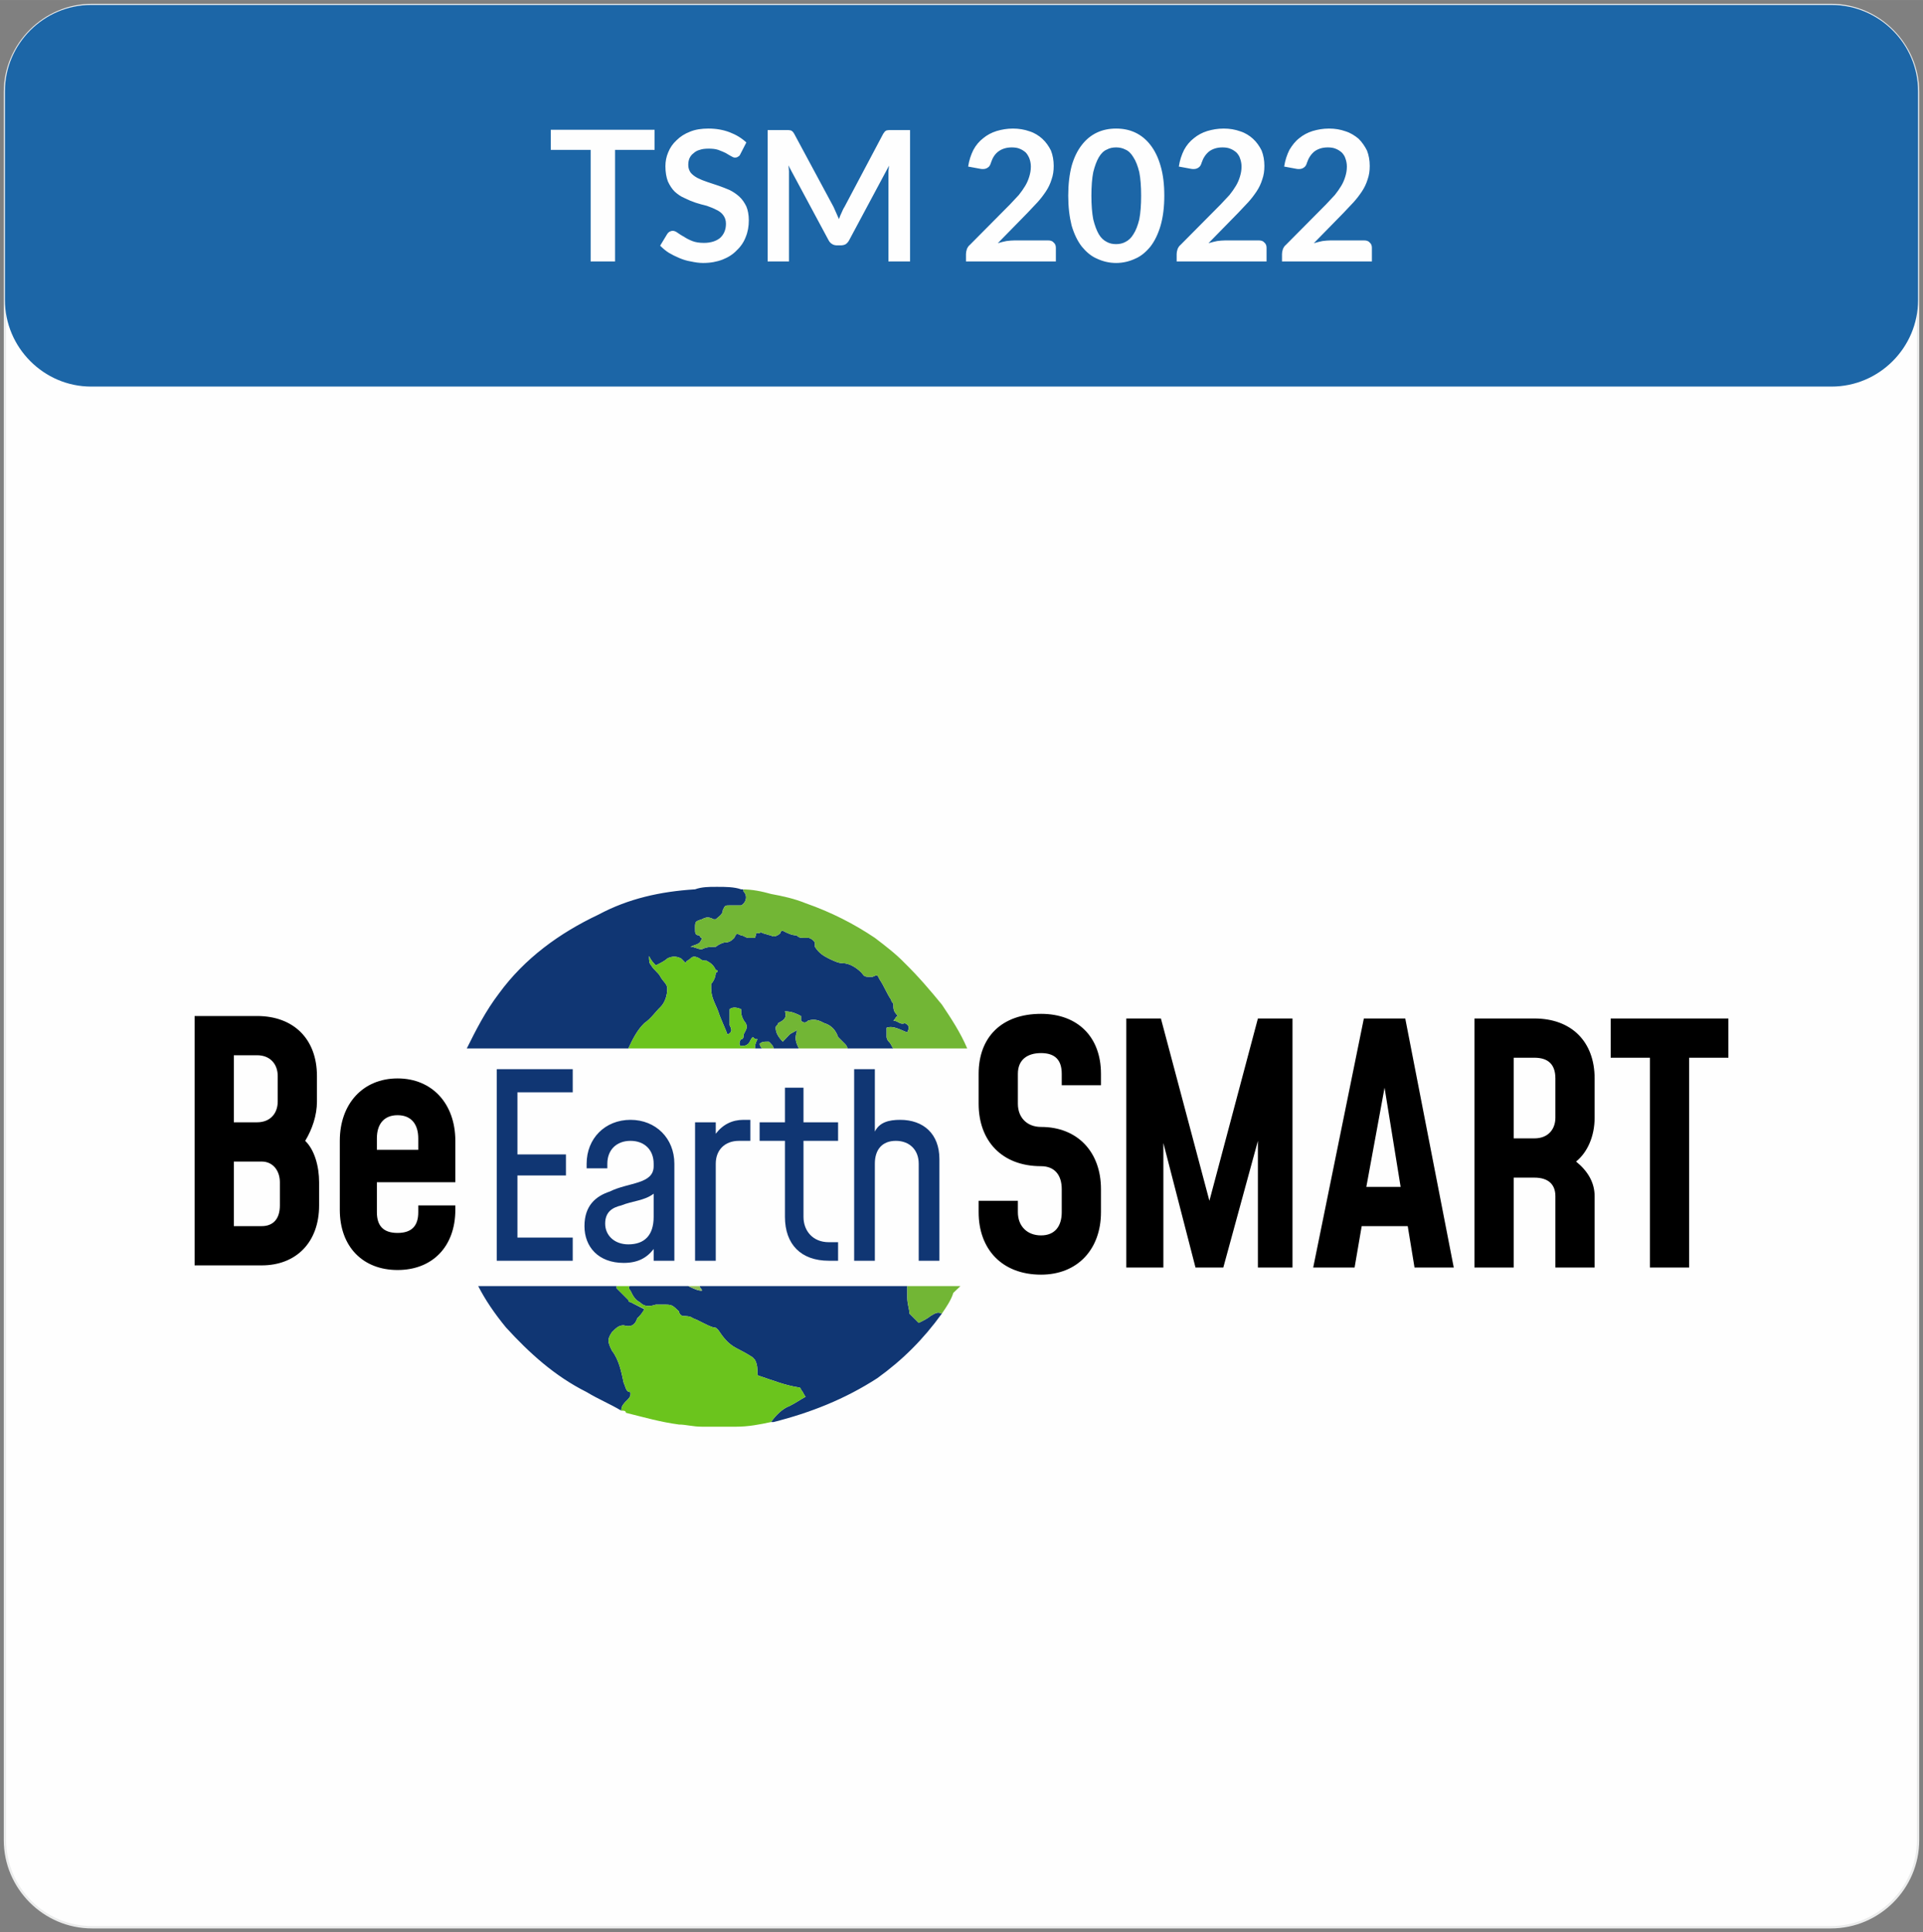
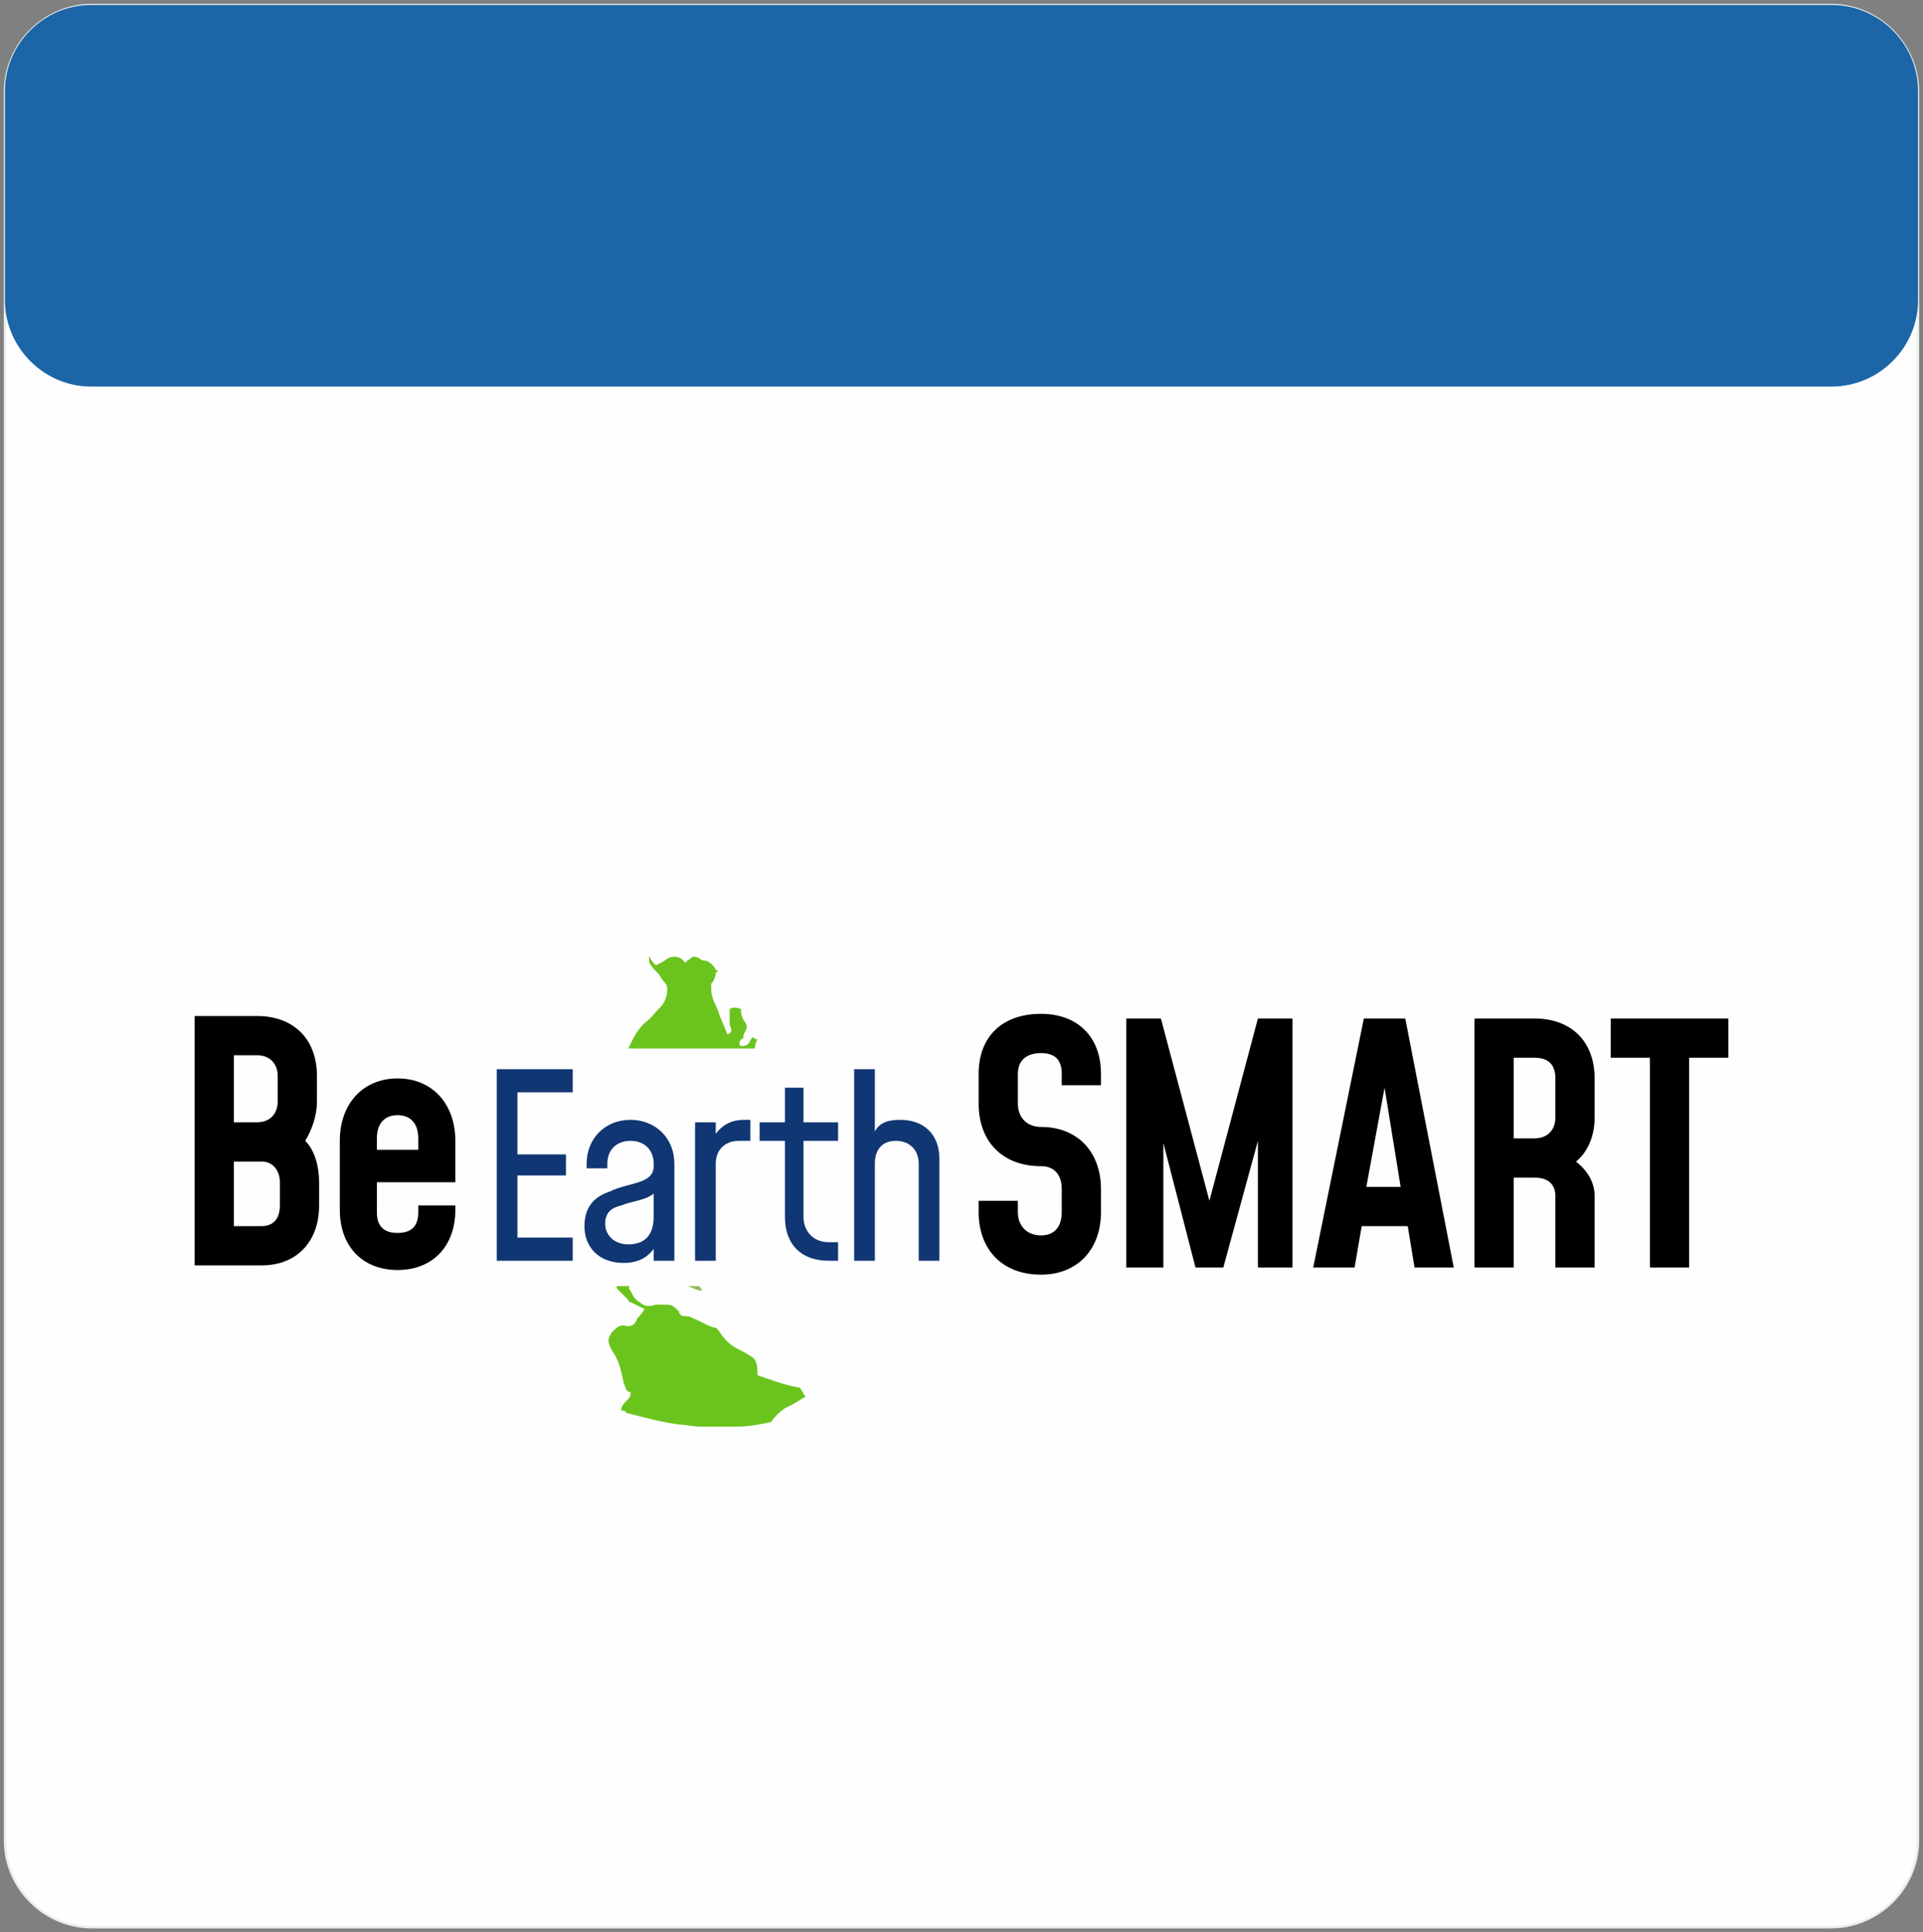
<svg xmlns="http://www.w3.org/2000/svg" xml:space="preserve" width="62.247mm" height="62.528mm" version="1.1" shape-rendering="geometricPrecision" text-rendering="geometricPrecision" image-rendering="optimizeQuality" fill-rule="evenodd" clip-rule="evenodd" viewBox="0 0 6225 6253">
  <rect x="0" y="0" width="6225" height="6253" fill="#808080" stroke="none" />
  <g id="Layer_x0020_1">
    <g id="_1176407760">
      <g>
        <path fill="#FEFEFE" d="M298 16l5629 0c155,0 282,127 282,282l0 5657c0,155 -127,282 -282,282l-5629 0c-155,0 -282,-127 -282,-282l0 -5657c0,-155 127,-282 282,-282z" />
        <path id="1" fill="none" fill-rule="nonzero" stroke="#EBECEC" stroke-width="7.62" d="M298 16l5629 0c155,0 282,127 282,282l0 5657c0,155 -127,282 -282,282l-5629 0c-155,0 -282,-127 -282,-282l0 -5657c0,-155 127,-282 282,-282z" />
      </g>
      <path fill="#1C66A7" d="M295 16l5634 0c154,0 280,126 280,279l0 676c0,154 -126,280 -280,280l-5634 0c-153,0 -279,-126 -279,-280l0 -676c0,-153 126,-279 279,-279z" />
-       <path fill="#103673" d="M2011 4565c0,-15 8,-22 15,-30 8,-7 15,-15 15,-22l0 -8c-15,0 -15,-15 -22,-30 -8,-37 -15,-74 -38,-104 -15,-30 -15,-37 0,-60 15,-15 23,-22 38,-22 22,7 37,0 44,-23 8,-7 15,-15 23,-29l-45 -23c0,0 -7,0 -7,-7l-38 -38 0 -7 -448 0c23,45 53,89 90,134 75,82 157,157 261,209 38,23 75,38 112,60l0 0zm314 -1695l-8 0c-22,0 -45,0 -67,8 -112,7 -216,30 -313,82 -127,60 -239,142 -321,254 -45,59 -75,119 -105,179l523 0c14,-30 29,-60 52,-82 22,-15 37,-38 52,-52 15,-15 22,-38 22,-60 0,-15 -14,-23 -22,-38 -7,-14 -22,-22 -30,-37 -7,-7 -7,-15 -7,-30 7,15 15,23 22,30 15,-7 30,-15 37,-22 15,-8 30,-8 45,0l15 15c0,-8 8,-8 15,-15 8,-8 15,-8 30,0 7,7 15,7 22,7 15,8 23,15 30,30 8,0 8,8 0,8 0,14 -7,29 -15,37l0 15c0,30 15,52 23,74 7,23 22,53 30,75 15,-7 15,-15 7,-30l0 -52c8,-7 22,-7 37,0l0 7c0,15 8,30 15,38 8,15 0,22 -7,37 0,8 0,15 -8,15 -7,8 -7,22 0,22 8,0 15,0 23,-7 7,-7 7,-15 15,-22 7,7 7,7 15,7 -8,15 -8,22 -8,30l23 0c-8,-8 -8,-15 -8,-15 8,-7 15,-7 22,-7l8 0c7,7 15,14 15,22l82 0c-7,-15 -15,-30 -7,-52l0 -8c-8,8 -15,8 -23,15l-22 23c-15,-15 -23,-30 -23,-45 0,-8 8,-8 8,-15 15,-8 30,-15 22,-38 23,0 38,8 52,15l0 15c8,8 15,8 23,0 22,-7 37,0 52,8 23,7 37,22 45,45l22 22c0,0 8,7 8,15l149 0c-7,-8 -7,-15 -15,-22 -7,-8 -7,-15 -7,-15l0 -30c22,-8 44,7 67,15 7,-15 7,-23 -8,-30 -15,7 -22,-8 -37,-8 8,-7 8,-15 15,-15 -15,-15 -15,-22 -15,-37 0,-7 -7,-7 -7,-15 -15,-22 -23,-45 -38,-67 -7,-15 -7,-15 -22,-8l-15 0c-15,0 -15,-7 -22,-14 -15,-15 -38,-30 -60,-30 -15,0 -30,-8 -45,-15 -15,-8 -30,-15 -45,-38l0 -7c0,-8 0,-8 -7,-15 0,0 -8,-7 -15,-7l-15 0c-8,0 -15,0 -22,-8 -15,0 -30,-7 -45,-15 0,0 -8,0 -8,8 -7,7 -22,15 -30,7 -7,0 -22,-7 -29,-7 0,0 0,-8 -8,0 -15,0 -7,-8 -15,15l-22 0c-8,0 -15,-8 -23,-8 -15,-7 -15,-7 -22,8 -7,7 -15,15 -30,15 -7,0 -22,7 -30,14 -15,0 -30,0 -45,8 -14,0 -22,-8 -37,-8 15,-7 23,-7 30,-14 0,0 7,-8 7,-15 0,0 -7,0 -7,-8 -15,0 -15,-7 -15,-22 0,-23 0,-23 22,-30 15,-8 23,-8 38,0l7 0c8,-8 23,-15 23,-30 7,-15 7,-15 22,-15l37 0c15,-7 23,-30 8,-45 0,-7 0,-7 -8,-7 -22,-8 -52,-8 -74,-8l0 0zm-97 1292c15,7 30,15 44,15 0,-8 -7,-8 -7,-15l672 0 0 37c0,23 7,37 7,52l8 8 22 22c15,-7 30,-15 38,-22 14,-8 22,-15 37,-8 -60,83 -127,150 -209,209 -105,68 -217,112 -336,142l-8 0c15,-22 38,-44 60,-52 15,-7 37,-22 52,-30 -7,-7 -7,-15 -15,-22 0,-8 -7,-8 -7,-8 -45,-7 -82,-22 -127,-37 0,0 -7,0 -7,-7 0,-15 0,-30 -8,-45l-7 -8c-23,-15 -38,-22 -53,-30 -29,-15 -44,-37 -59,-59 -8,-8 -8,-8 -15,-8 -23,-7 -45,-22 -67,-30 -8,-7 -23,-7 -30,-7 -8,0 -15,-8 -15,-15 -23,-22 -23,-22 -52,-22l-23 0c-22,7 -37,7 -52,-8 -15,-7 -23,-22 -30,-37 -7,-8 -7,-15 0,-15l187 0z" />
      <path fill="#6BC41D" d="M2034 3393c14,-30 29,-60 52,-82 22,-15 37,-38 52,-52 15,-15 22,-38 22,-60 0,-15 -14,-23 -22,-38 -7,-14 -22,-22 -30,-37 -7,-7 -7,-15 -7,-30 7,15 15,23 22,30 15,-7 30,-15 37,-22 15,-8 30,-8 45,0l15 15c0,-8 8,-8 15,-15 8,-8 15,-8 30,0 7,7 15,7 22,7 15,8 23,15 30,30 8,0 8,8 0,8 0,14 -7,29 -15,37l0 15c0,30 15,52 23,74 7,23 22,53 30,75 15,-7 15,-15 7,-30l0 -52c8,-7 22,-7 37,0l0 7c0,15 8,30 15,38 8,15 0,22 -7,37 0,8 0,15 -8,15 -7,8 -7,22 0,22 8,0 15,0 23,-7 7,-7 7,-15 15,-22 7,7 7,7 15,7 -8,15 -8,22 -8,30l-410 0zm328 1224l22 0c38,0 75,-7 112,-15 15,-22 38,-44 60,-52 15,-7 37,-22 52,-30 -7,-7 -7,-15 -15,-22 0,-8 -7,-8 -7,-8 -45,-7 -82,-22 -127,-37 0,0 -7,0 -7,-7 0,-15 0,-30 -8,-45l-7 -8c-23,-15 -38,-22 -53,-30 -29,-15 -44,-37 -59,-59 -8,-8 -8,-8 -15,-8 -23,-7 -45,-22 -67,-30 -8,-7 -23,-7 -30,-7 -8,0 -15,-8 -15,-15 -23,-22 -23,-22 -52,-22l-23 0c-22,7 -37,7 -52,-8 -15,-7 -23,-22 -30,-37 -7,-8 -7,-15 0,-15l-45 0 0 7 38 38c0,7 7,7 7,7l45 22c-8,15 -15,23 -23,30 -7,23 -22,30 -44,23 -15,0 -23,7 -38,22 -15,23 -15,30 0,60 23,30 30,67 38,104 7,15 7,30 22,30l0 8c0,7 -7,15 -15,22 -7,8 -15,15 -15,30 8,0 15,0 15,7 60,15 112,30 172,38 22,0 45,7 74,7l90 0z" />
-       <path fill="#72B635" d="M2892 3393c-7,-8 -7,-15 -15,-22 -7,-8 -7,-15 -7,-15l0 -30c22,-8 44,7 67,15 7,-15 7,-23 -8,-30 -15,7 -22,-8 -37,-8 8,-7 8,-15 15,-15 -15,-15 -15,-22 -15,-37 0,-7 -7,-7 -7,-15 -15,-22 -23,-45 -38,-67 -7,-15 -7,-15 -22,-8l-15 0c-15,0 -15,-7 -22,-14 -15,-15 -38,-30 -60,-30 -15,0 -30,-8 -45,-15 -15,-8 -30,-15 -45,-38l0 -7c0,-8 0,-8 -7,-15 0,0 -8,-7 -15,-7l-15 0c-8,0 -15,0 -22,-8 -15,0 -30,-7 -45,-15 0,0 -8,0 -8,8 -7,7 -22,15 -30,7 -7,0 -22,-7 -29,-7 0,0 0,-8 -8,0 -15,0 -7,-8 -15,15l-22 0c-8,0 -15,-8 -23,-8 -15,-7 -15,-7 -22,8 -7,7 -15,15 -30,15 -7,0 -22,7 -30,14 -15,0 -30,0 -45,8 -14,0 -22,-8 -37,-8 15,-7 23,-7 30,-14 0,0 7,-8 7,-15 0,0 -7,0 -7,-8 -15,0 -15,-7 -15,-22 0,-23 0,-23 22,-30 15,-8 23,-8 38,0l7 0c8,-8 23,-15 23,-30 7,-15 7,-15 22,-15l37 0c15,-7 23,-30 8,-45 0,-7 0,-7 -8,-7 38,0 68,7 97,15 38,7 75,15 112,30 83,29 157,67 224,112 38,29 68,52 97,82 45,44 83,89 120,134 30,45 60,90 82,142l-239 0zm157 858c-15,-7 -23,0 -37,8 -8,7 -23,15 -38,22l-22 -22 -8 -8c0,-15 -7,-29 -7,-52l0 -37 172 0 -23 22c-7,23 -22,45 -37,67l0 0z" />
      <path fill="#7496CD" d="M2198 4610c22,0 45,7 74,7 -29,0 -52,-7 -74,-7z" />
-       <path fill="#72B635" d="M2586 3393c-7,-15 -15,-30 -7,-52l0 -8c-8,8 -15,8 -23,15l-22 23c-15,-15 -23,-30 -23,-45 0,-8 8,-8 8,-15 15,-8 30,-15 22,-38 23,0 38,8 52,15l0 15c8,8 15,8 23,0 22,-7 37,0 52,8 23,7 37,22 45,45l22 22c0,0 8,7 8,15l-157 0zm-119 0c-8,-8 -8,-15 -8,-15 8,-7 15,-7 22,-7l8 0c7,7 15,14 15,22l-37 0z" />
      <path fill="#8DBE54" d="M2265 4162c0,7 7,7 7,15 -14,0 -29,-8 -44,-15l37 0z" />
      <path fill="#103673" d="M1854 3460l-246 0 0 620 246 0 0 -75 -179 0 0 -201 157 0 0 -68 -157 0 0 -201 179 0 0 -75zm1060 164c-37,0 -67,8 -82,38l0 -202 -67 0 0 620 67 0 0 -314c0,-45 23,-74 68,-74 44,0 74,29 74,74l0 314 67 0 0 -329c0,-82 -52,-127 -127,-127zm-231 456l30 0 0 -60 -30 0c-52,0 -82,-37 -82,-82l0 -246 112 0 0 -60 -112 0 0 -112 -60 0 0 112 -82 0 0 60 82 0 0 246c0,89 52,142 142,142l0 0zm-276 -456c-37,0 -67,15 -90,45l0 -37 -67 0 0 448 67 0 0 -314c0,-45 30,-74 75,-74l37 0 0 -68 -22 0zm-373 403c-45,0 -75,-29 -75,-67 0,-37 22,-52 52,-59 37,-15 75,-15 105,-38l0 75c0,60 -30,89 -82,89l0 0zm7 -403c-82,0 -142,60 -142,142l0 15 67 0 0 -15c0,-45 30,-74 75,-74 45,0 75,29 75,74l0 8c0,59 -82,52 -142,82 -45,15 -82,45 -82,112 0,67 45,119 127,119 44,0 74,-15 97,-45l0 38 67 0 0 -314c0,-82 -60,-142 -142,-142z" />
      <path fill="black" d="M4072 3296l-157 590 -157 -590 -112 0 0 806 120 0 0 -403 104 403 90 0 112 -410 0 410 112 0 0 -806 -112 0zm1523 127l0 -127 -381 0 0 127 127 0 0 679 127 0 0 -679 127 0zm-1172 418l59 -321 52 321 -111 0zm126 -545l-134 0 -164 806 134 0 23 -134 149 0 22 134 127 0 -157 -806 0 0zm486 321c0,37 -23,67 -68,67l-67 0 0 -261 67 0c45,0 68,22 68,67l0 127zm127 0l0 -127c0,-119 -75,-194 -195,-194l-194 0 0 806 127 0 0 -291 67 0c45,0 68,22 68,60l0 231 127 0 0 -231c0,-45 -23,-82 -60,-112 37,-30 60,-82 60,-142zm-1792 508c119,0 194,-83 194,-202l0 -75c0,-119 -75,-201 -194,-201 -45,0 -75,-30 -75,-75l0 -97c0,-45 30,-67 75,-67 45,0 67,22 67,67l0 37 127 0 0 -37c0,-119 -75,-194 -194,-194 -127,0 -202,75 -202,194l0 97c0,120 75,202 202,202 45,0 67,30 67,74l0 75c0,45 -22,75 -67,75 -45,0 -75,-30 -75,-75l0 -37 -127 0 0 37c0,119 75,202 202,202l0 0zm-2464 -224c0,44 -22,67 -59,67l-90 0 0 -209 90 0c37,0 59,30 59,67l0 75 0 0zm-149 -486l75 0c44,0 67,30 67,67l0 83c0,37 -23,67 -67,67l-75 0 0 -217 0 0zm530 194c45,0 67,30 67,75l0 37 -134 0 0 -37c0,-45 22,-75 67,-75l0 0zm187 217l0 -134c0,-120 -75,-202 -187,-202 -112,0 -187,82 -187,202l0 223c0,120 75,195 187,195 112,0 187,-75 187,-195l0 -14 -120 0 0 22c0,45 -22,67 -67,67 -45,0 -67,-22 -67,-67l0 -97 254 0zm-486 -134c23,-38 38,-83 38,-127l0 -83c0,-119 -75,-194 -194,-194l-202 0 0 807 217 0c112,0 186,-75 186,-194l0 -75c0,-52 -15,-105 -45,-134l0 0z" />
-       <path fill="#FEFEFE" fill-rule="nonzero" d="M2119 420l0 65 -128 0 0 361 -79 0 0 -361 -129 0 0 -65 336 0zm278 78c-2,5 -5,8 -8,9 -2,2 -6,3 -10,3 -4,0 -8,-2 -13,-5 -5,-3 -11,-6 -17,-10 -7,-3 -15,-7 -24,-10 -9,-3 -19,-4 -31,-4 -11,0 -21,1 -29,4 -8,2 -15,6 -20,11 -6,4 -10,10 -13,16 -3,7 -4,14 -4,22 0,10 3,18 8,25 6,7 13,12 22,17 10,5 20,9 32,13 12,4 24,8 36,12 12,4 24,9 36,14 12,6 22,13 31,21 10,9 17,20 23,32 5,12 8,27 8,45 0,19 -3,37 -10,54 -6,16 -16,31 -29,43 -12,13 -28,23 -46,30 -18,7 -39,11 -63,11 -13,0 -26,-2 -40,-5 -13,-2 -25,-6 -37,-11 -12,-5 -24,-11 -34,-17 -11,-7 -20,-15 -28,-23l23 -38c2,-3 4,-5 7,-7 4,-2 7,-3 11,-3 4,0 10,2 15,6 6,4 13,9 21,13 7,5 17,10 27,14 10,4 23,6 38,6 22,0 40,-6 52,-16 12,-11 19,-26 19,-46 0,-11 -3,-20 -9,-28 -5,-7 -13,-13 -22,-17 -9,-5 -20,-9 -31,-13 -12,-3 -24,-6 -36,-10 -12,-4 -24,-9 -36,-15 -12,-5 -22,-12 -32,-21 -9,-9 -16,-20 -22,-33 -5,-13 -8,-30 -8,-49 0,-16 3,-31 9,-45 6,-15 15,-28 27,-39 12,-12 26,-21 44,-28 17,-7 37,-10 59,-10 25,0 48,4 69,12 21,8 39,19 54,33l-19 37zm301 171c3,7 6,13 9,20 3,7 6,14 9,20 2,-7 5,-14 8,-20 3,-7 6,-14 10,-20l125 -236c2,-3 4,-5 5,-7 2,-2 4,-3 6,-4 2,0 4,-1 7,-1 2,0 5,0 9,0l60 0 0 425 -70 0 0 -275c0,-5 0,-10 0,-17 1,-6 1,-12 2,-18l-129 241c-3,6 -7,10 -11,13 -5,3 -11,4 -17,4l-11 0c-6,0 -11,-1 -16,-4 -5,-3 -9,-7 -12,-13l-130 -242c1,7 2,13 2,19 0,6 0,12 0,17l0 275 -69 0 0 -425 59 0c4,0 7,0 9,0 3,0 5,1 7,1 2,1 4,2 6,4 2,2 3,4 5,7l127 236zm581 -253c19,0 37,3 54,9 16,5 30,14 41,24 12,11 21,24 28,38 6,15 9,32 9,50 0,16 -2,30 -7,44 -4,13 -10,26 -18,38 -8,12 -17,24 -27,35 -11,12 -22,23 -33,35l-96 98c9,-3 19,-5 28,-7 9,-1 17,-2 26,-2l109 0c8,0 14,2 18,7 5,4 7,10 7,17l0 44 -291 0 0 -24c0,-5 1,-10 3,-16 2,-5 5,-10 10,-14l129 -130c10,-11 20,-21 29,-31 8,-10 15,-20 21,-30 6,-10 10,-20 13,-30 3,-10 5,-20 5,-32 0,-10 -2,-19 -5,-27 -3,-7 -7,-14 -12,-19 -6,-5 -12,-9 -20,-12 -7,-3 -16,-4 -25,-4 -18,0 -32,5 -43,13 -12,9 -19,21 -24,36 -2,7 -5,13 -10,16 -4,3 -9,5 -16,5 -3,0 -6,0 -10,-1l-38 -7c3,-20 9,-38 17,-54 8,-15 19,-28 32,-38 12,-10 27,-18 43,-23 17,-5 34,-8 53,-8zm490 217c0,37 -4,69 -12,97 -8,27 -19,50 -33,68 -14,17 -30,31 -49,39 -19,9 -40,14 -62,14 -22,0 -43,-5 -62,-14 -19,-8 -35,-22 -49,-39 -14,-18 -25,-41 -33,-68 -7,-28 -11,-60 -11,-97 0,-37 4,-69 11,-96 8,-28 19,-50 33,-68 14,-18 30,-31 49,-40 19,-9 40,-13 62,-13 22,0 43,4 62,13 19,9 35,22 49,40 14,18 25,40 33,68 8,27 12,59 12,96zm-75 0c0,-30 -2,-56 -6,-76 -5,-20 -11,-36 -19,-48 -7,-12 -16,-21 -26,-25 -9,-5 -20,-7 -30,-7 -11,0 -21,2 -30,7 -10,4 -19,13 -26,25 -7,12 -13,28 -18,48 -4,20 -6,46 -6,76 0,31 2,56 6,77 5,20 11,36 18,48 7,12 16,20 26,25 9,5 19,7 30,7 10,0 21,-2 30,-7 10,-5 19,-13 26,-25 8,-12 14,-28 19,-48 4,-21 6,-46 6,-77zm267 -217c20,0 37,3 54,9 16,5 30,14 41,24 12,11 21,24 28,38 6,15 9,32 9,50 0,16 -2,30 -7,44 -4,13 -10,26 -18,38 -8,12 -17,24 -27,35 -11,12 -22,23 -33,35l-96 98c10,-3 19,-5 28,-7 9,-1 17,-2 26,-2l109 0c8,0 14,2 18,7 5,4 7,10 7,17l0 44 -291 0 0 -24c0,-5 1,-10 3,-16 2,-5 5,-10 10,-14l129 -130c10,-11 20,-21 29,-31 8,-10 15,-20 21,-30 6,-10 10,-20 13,-30 3,-10 5,-20 5,-32 0,-10 -2,-19 -5,-27 -2,-7 -7,-14 -12,-19 -6,-5 -12,-9 -20,-12 -7,-3 -16,-4 -25,-4 -18,0 -32,5 -43,13 -11,9 -19,21 -24,36 -2,7 -5,13 -10,16 -4,3 -9,5 -16,5 -3,0 -6,0 -10,-1l-38 -7c3,-20 9,-38 17,-54 8,-15 19,-28 32,-38 12,-10 27,-18 43,-23 17,-5 34,-8 53,-8zm341 0c20,0 37,3 54,9 16,5 30,14 42,24 11,11 20,24 27,38 6,15 9,32 9,50 0,16 -2,30 -7,44 -4,13 -10,26 -18,38 -8,12 -17,24 -27,35 -11,12 -22,23 -33,35l-96 98c10,-3 19,-5 28,-7 9,-1 17,-2 26,-2l109 0c8,0 14,2 18,7 5,4 7,10 7,17l0 44 -291 0 0 -24c0,-5 1,-10 3,-16 2,-5 5,-10 10,-14l129 -130c10,-11 20,-21 29,-31 8,-10 15,-20 21,-30 6,-10 10,-20 13,-30 3,-10 5,-20 5,-32 0,-10 -2,-19 -5,-27 -2,-7 -7,-14 -12,-19 -6,-5 -12,-9 -20,-12 -7,-3 -16,-4 -25,-4 -18,0 -32,5 -43,13 -11,9 -19,21 -24,36 -2,7 -5,13 -10,16 -4,3 -9,5 -16,5 -3,0 -6,0 -10,-1l-38 -7c3,-20 9,-38 17,-54 9,-15 19,-28 32,-38 12,-10 27,-18 43,-23 17,-5 34,-8 53,-8z" />
    </g>
  </g>
</svg>